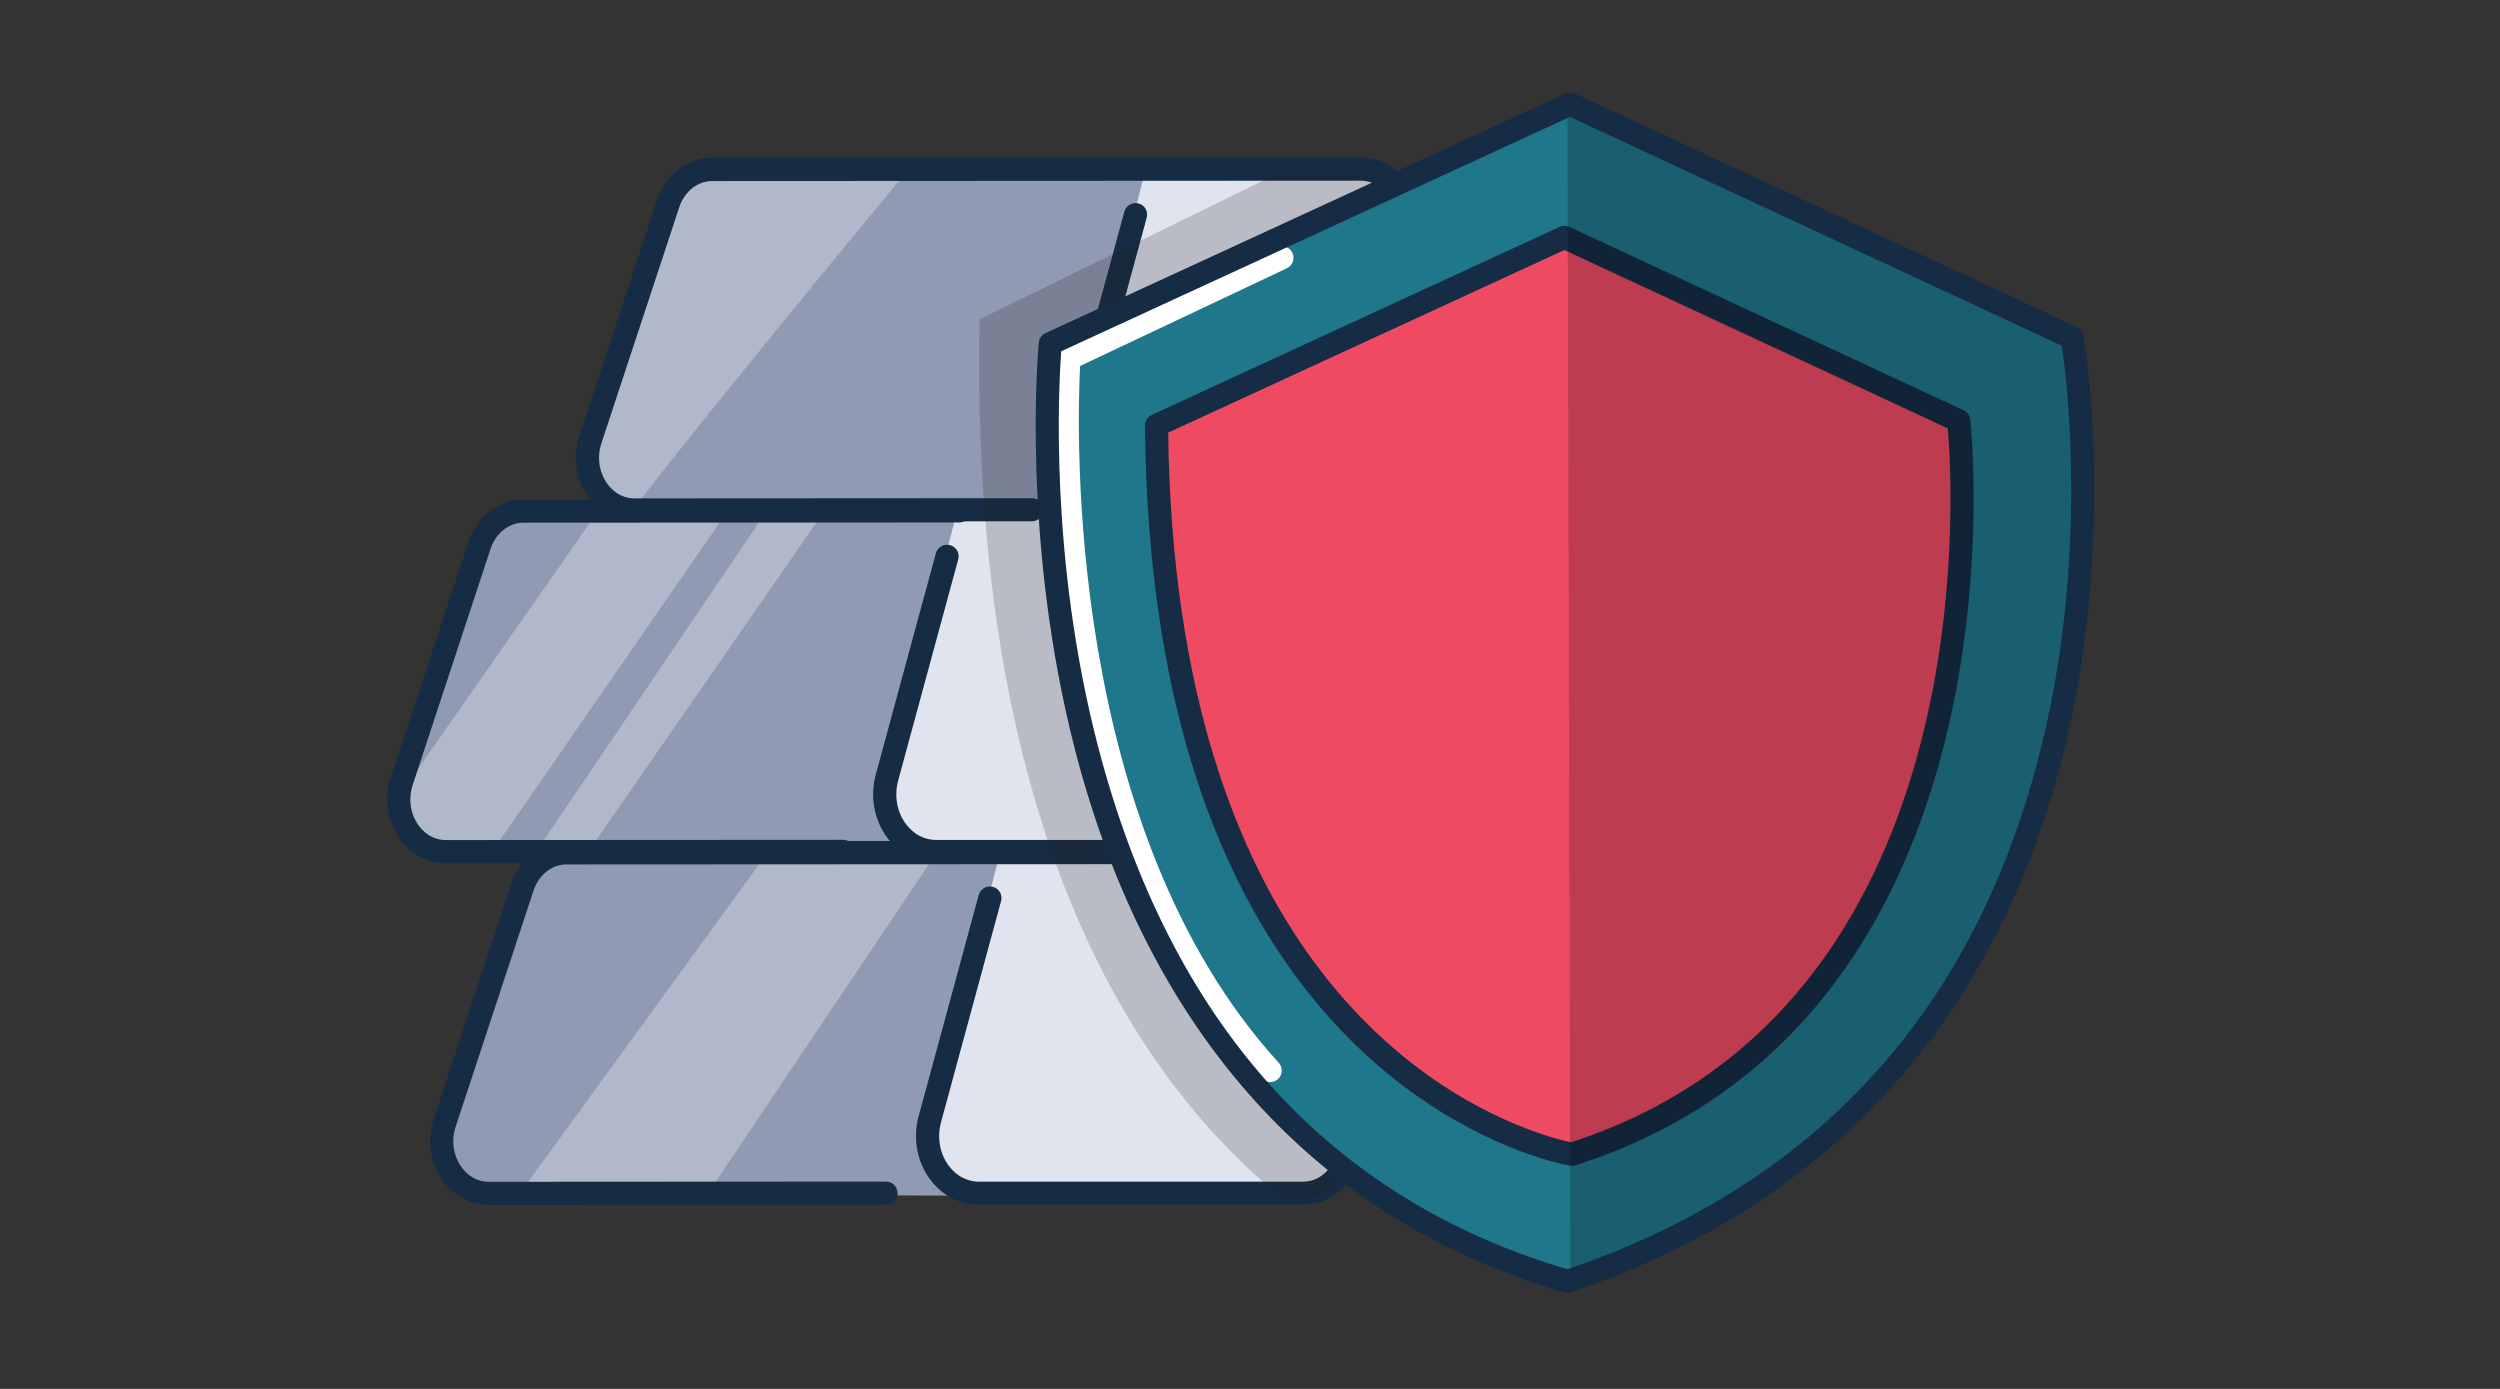
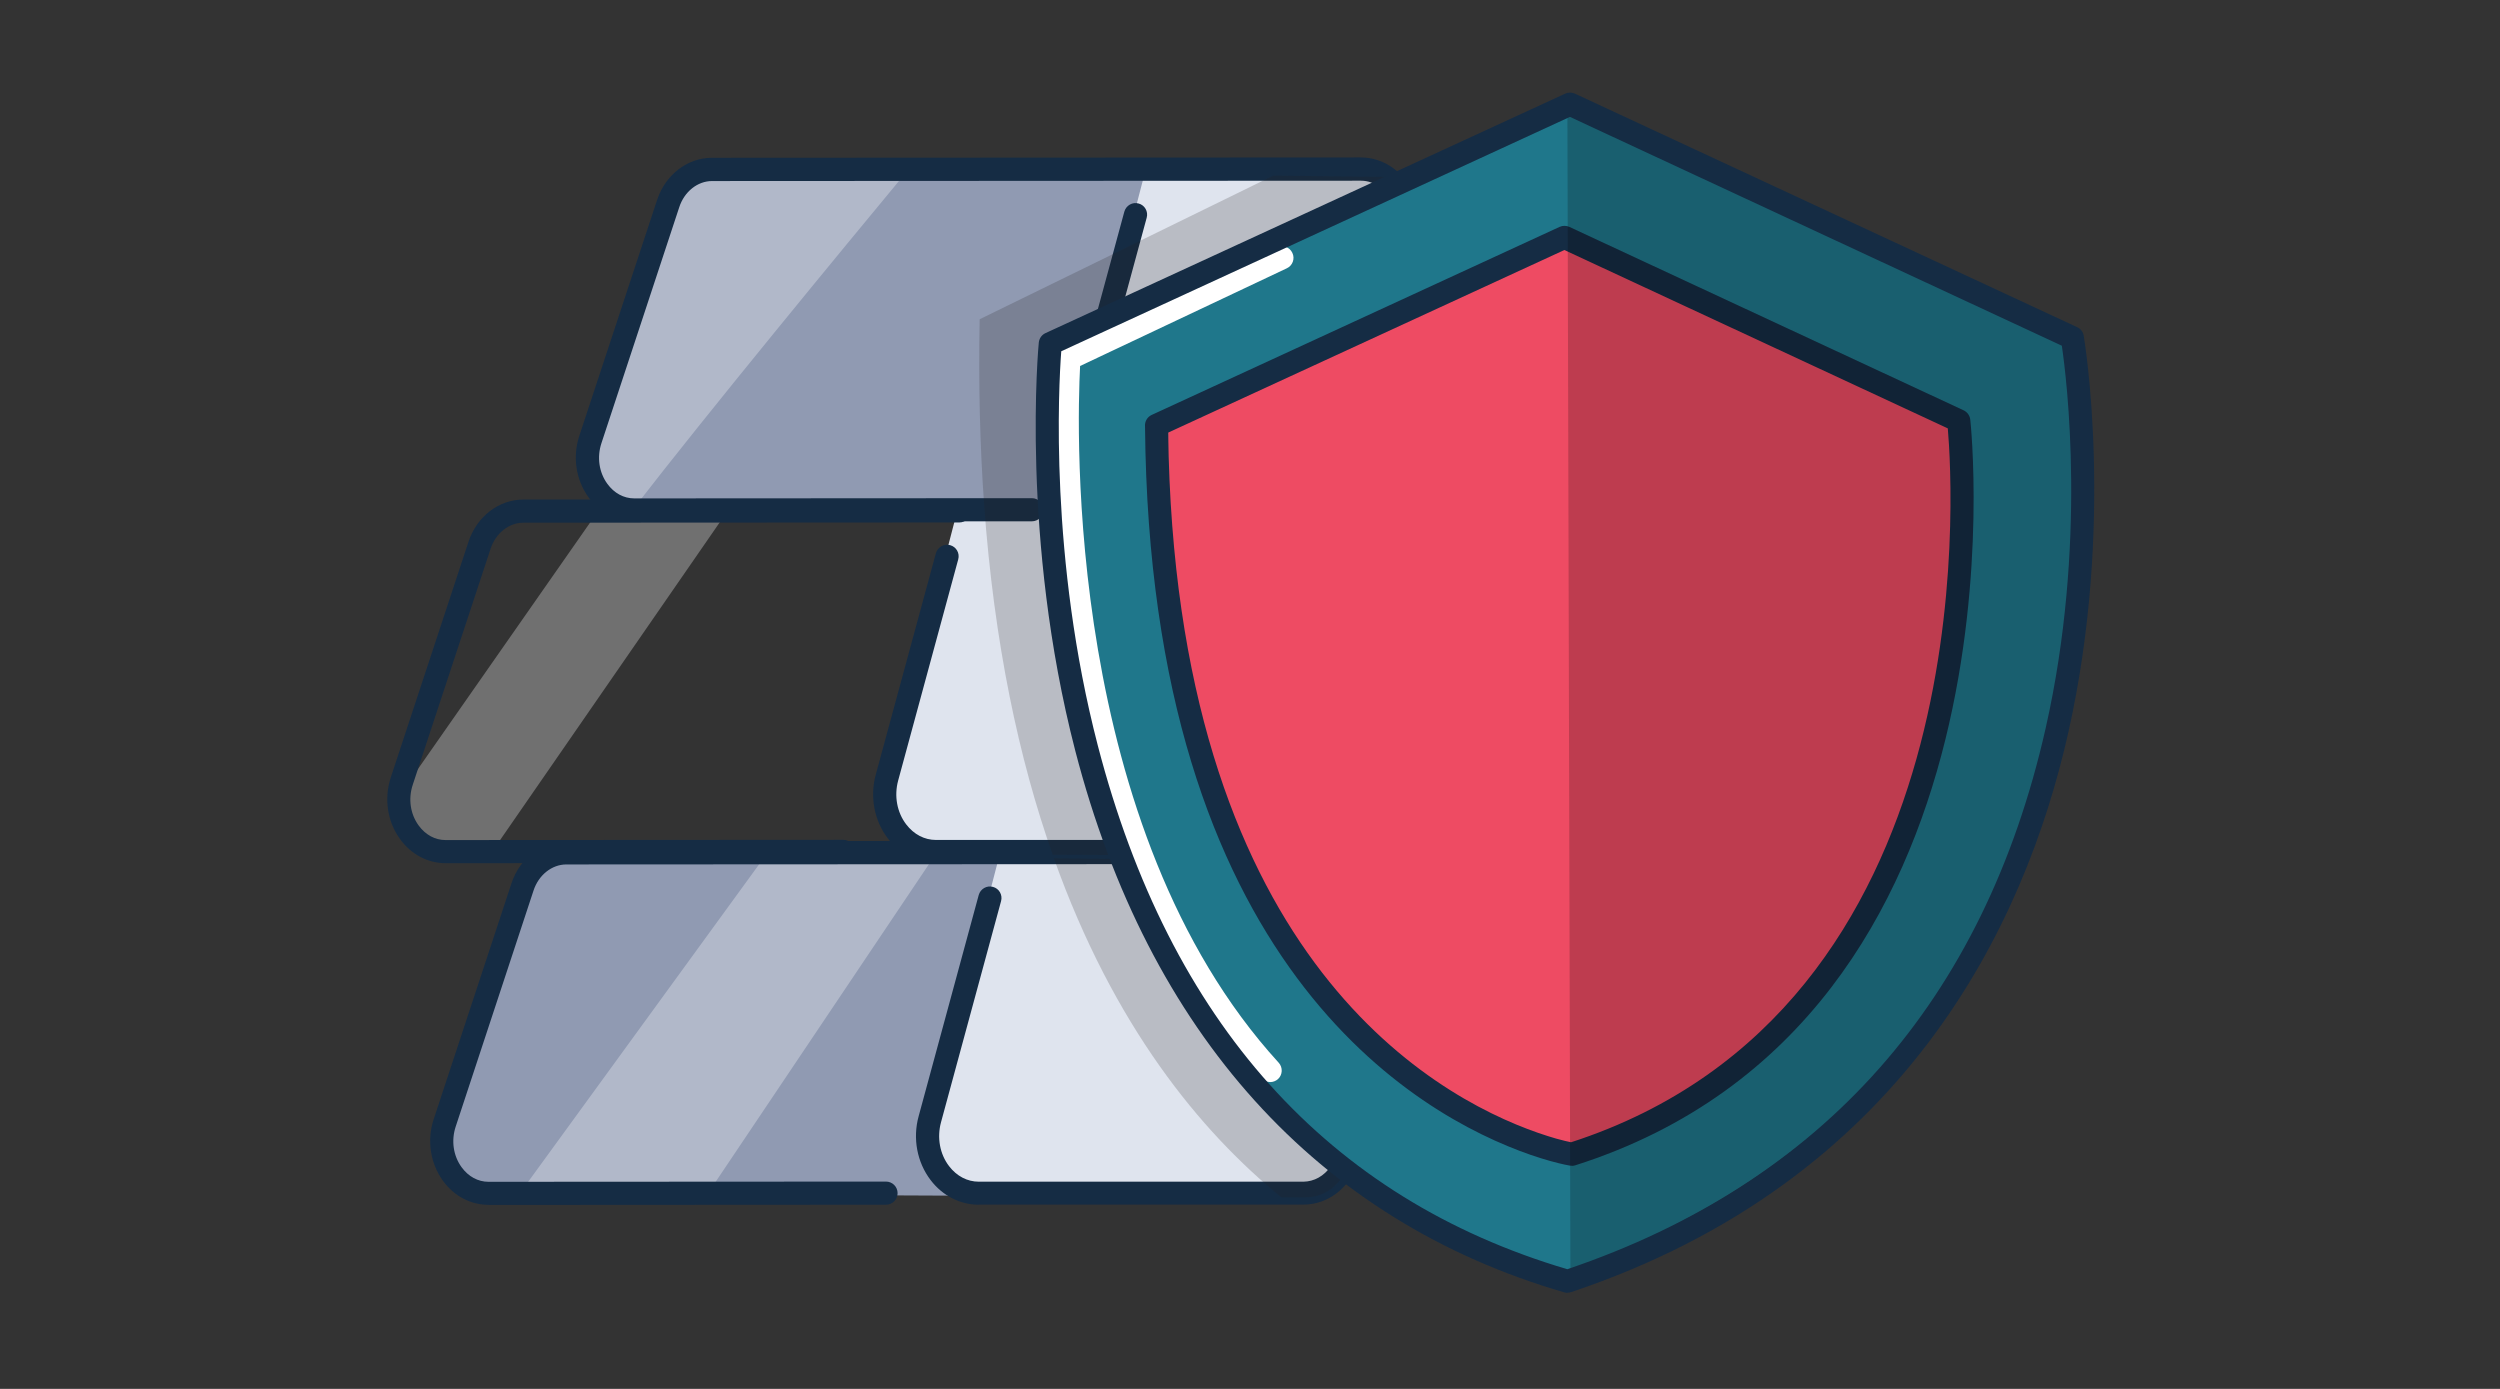
<svg xmlns="http://www.w3.org/2000/svg" width="216" height="120" viewBox="0 0 216 120" fill="none">
  <rect x="0" y="0" width="216" height="120" fill="#333333" stroke="none" />
  <g clip-path="url(#clip0_2434_79323)">
-     <path d="M109.139 73.929L74.999 73.769L38.218 73.609C35.358 73.599 33.389 70.369 34.438 67.379L42.578 44.129L82.599 44.579L103.409 44.809L112.729 67.739C113.899 70.649 111.999 73.929 109.149 73.929H109.139Z" fill="#909AB2" />
    <g opacity="0.3">
      <path d="M34.472 68.789L51.432 44.509L62.642 44.469L42.172 74.079L37.712 73.849C35.182 73.719 33.532 71.139 34.462 68.789H34.472Z" fill="white" />
    </g>
    <g opacity="0.3">
-       <path d="M65.999 44.512L70.99 44.492L50.739 73.702L46.27 73.652L65.999 44.512Z" fill="white" />
-     </g>
+       </g>
    <path d="M109.142 73.929L90.952 73.849L80.832 73.799C77.912 73.779 75.812 70.639 76.632 67.499L82.882 43.469L85.022 43.529L95.292 43.809L103.092 44.029L103.202 44.299L112.722 67.739C113.892 70.649 111.992 73.929 109.142 73.929Z" fill="#DFE4EE" />
    <path d="M38.51 74.581C36.96 74.581 35.52 73.821 34.56 72.491C33.46 70.981 33.17 68.991 33.76 67.181L40.48 46.801C41.2 44.621 43.1 43.161 45.22 43.161L82.88 43.141C83.43 43.141 83.88 43.591 83.88 44.141C83.88 44.691 83.43 45.141 82.88 45.141L45.22 45.161C43.97 45.161 42.82 46.071 42.38 47.431L35.66 67.811C35.26 69.021 35.45 70.331 36.17 71.321C36.76 72.131 37.59 72.581 38.5 72.581L72.85 72.561C73.4 72.561 73.85 73.011 73.85 73.561C73.85 74.111 73.4 74.561 72.85 74.561L38.51 74.581Z" fill="#152C44" />
    <path d="M80.87 74.562C79.26 74.562 77.74 73.792 76.71 72.442C75.53 70.902 75.14 68.832 75.67 66.912L80.86 47.802C81.01 47.272 81.56 46.952 82.09 47.102C82.62 47.242 82.94 47.792 82.79 48.332L77.6 67.442C77.24 68.772 77.5 70.192 78.3 71.232C78.96 72.092 79.87 72.572 80.87 72.572H108.91C109.84 72.562 110.7 72.082 111.28 71.242C112 70.202 112.16 68.862 111.7 67.642L104.08 47.262C103.89 46.742 104.15 46.172 104.67 45.972C105.19 45.772 105.76 46.042 105.96 46.562L113.58 66.942C114.26 68.772 114.02 70.802 112.93 72.382C111.97 73.762 110.51 74.562 108.92 74.562H80.88V74.572L80.87 74.562Z" fill="#152C44" />
    <path d="M125.422 44.4L91.282 44.24L54.632 44.08H54.502C51.632 44.07 49.662 40.84 50.712 37.85L58.852 14.59L78.352 14.81L98.882 15.05L119.682 15.28L129.002 38.21C130.172 41.12 128.272 44.4 125.422 44.4Z" fill="#909AB2" />
    <path d="M125.421 44.401L103.201 44.301L97.111 44.271C96.451 44.261 95.841 44.101 95.291 43.811C93.391 42.841 92.271 40.411 92.911 37.971L97.221 21.431L98.881 15.051L110.011 15.171L119.681 15.281L129.001 38.211C130.171 41.121 128.271 44.401 125.421 44.401Z" fill="#DFE4EE" />
    <g opacity="0.3">
      <path d="M78.352 14.813C72.712 21.623 61.272 35.493 54.632 44.083H54.502C51.632 44.073 49.662 40.843 50.712 37.853L57.782 17.643C58.422 15.823 60.152 14.603 62.082 14.633L78.352 14.813Z" fill="white" />
    </g>
    <path d="M54.794 45.052C53.244 45.052 51.804 44.292 50.844 42.962C49.754 41.452 49.454 39.462 50.054 37.652L56.774 17.272C57.494 15.092 59.394 13.632 61.514 13.632L117.574 13.602C119.634 13.602 121.464 14.952 122.244 17.032L129.854 37.412C130.534 39.242 130.294 41.272 129.204 42.852C128.244 44.232 126.784 45.032 125.194 45.032H97.154V45.042C95.544 45.042 94.024 44.272 92.994 42.922C91.814 41.382 91.424 39.312 91.954 37.392L97.144 18.282C97.294 17.752 97.844 17.432 98.374 17.582C98.904 17.722 99.224 18.272 99.074 18.812L93.884 37.922C93.524 39.252 93.784 40.672 94.584 41.712C95.244 42.572 96.154 43.052 97.154 43.052H125.194C126.124 43.042 126.984 42.562 127.564 41.722C128.284 40.682 128.444 39.342 127.984 38.122L120.374 17.742C119.894 16.452 118.794 15.612 117.584 15.612L61.524 15.642C60.274 15.642 59.124 16.552 58.684 17.912L51.964 38.292C51.564 39.502 51.754 40.812 52.474 41.802C53.064 42.612 53.894 43.062 54.804 43.062L89.154 43.042C89.704 43.042 90.154 43.492 90.154 44.042C90.154 44.592 89.704 45.042 89.154 45.042L54.814 45.062L54.794 45.052Z" fill="#152C44" />
    <g opacity="0.3">
      <path d="M45.152 102.771L64.382 73.851L80.842 73.801L60.932 103.451L45.152 102.771Z" fill="white" />
    </g>
    <path d="M112.842 103.448L78.702 103.288L41.922 103.128C39.062 103.118 37.092 99.888 38.142 96.898L46.282 73.648L86.302 74.098L107.112 74.328L116.432 97.258C117.602 100.168 115.702 103.448 112.852 103.448H112.842Z" fill="#909AB2" />
    <g opacity="0.3">
      <path d="M45.152 102.767L66.192 73.847L80.842 73.797L60.932 103.447L45.152 102.767Z" fill="white" />
    </g>
-     <path d="M112.841 103.448H110.701L84.531 103.318C81.611 103.308 79.511 100.158 80.331 97.028L86.301 74.098L91.051 74.148L107.101 74.328L116.421 97.258C117.591 100.168 115.691 103.448 112.841 103.448Z" fill="#DFE4EE" />
+     <path d="M112.841 103.448L84.531 103.318C81.611 103.308 79.511 100.158 80.331 97.028L86.301 74.098L91.051 74.148L107.101 74.328L116.421 97.258C117.591 100.168 115.691 103.448 112.841 103.448Z" fill="#DFE4EE" />
    <path d="M42.212 104.098C40.662 104.098 39.222 103.338 38.262 102.008C37.172 100.498 36.872 98.508 37.472 96.698L44.192 76.318C44.912 74.138 46.812 72.678 48.932 72.678L104.992 72.648C107.052 72.648 108.882 73.998 109.662 76.078L117.272 96.458C117.952 98.288 117.712 100.318 116.622 101.898C115.662 103.278 114.202 104.078 112.612 104.078H84.572V104.088C82.962 104.088 81.442 103.318 80.412 101.968C79.232 100.428 78.842 98.358 79.372 96.438L84.562 77.328C84.712 76.798 85.262 76.478 85.792 76.628C86.322 76.768 86.642 77.318 86.492 77.858L81.302 96.968C80.942 98.298 81.202 99.718 82.002 100.758C82.662 101.618 83.572 102.098 84.572 102.098H112.612C113.542 102.088 114.402 101.608 114.982 100.768C115.702 99.728 115.862 98.388 115.402 97.168L107.792 76.788C107.312 75.498 106.212 74.658 104.992 74.658L48.932 74.688C47.682 74.688 46.532 75.598 46.092 76.958L39.372 97.338C38.972 98.548 39.162 99.858 39.882 100.848C40.472 101.658 41.302 102.108 42.212 102.108L76.552 102.088C77.102 102.088 77.552 102.538 77.552 103.088C77.552 103.638 77.102 104.088 76.552 104.088L42.212 104.108V104.098Z" fill="#152C44" />
    <g opacity="0.2">
      <path d="M116.421 97.258C117.591 100.168 115.691 103.448 112.841 103.448H110.701C103.721 97.768 96.221 88.658 91.051 74.148L107.101 74.328L116.421 97.258Z" fill="#231F20" />
    </g>
    <g opacity="0.2">
      <path d="M125.422 44.402L103.202 44.302L112.722 67.742C113.892 70.652 111.992 73.932 109.142 73.932L90.952 73.852C88.042 65.602 85.892 55.612 85.022 43.532C84.672 38.582 84.532 33.272 84.642 27.582L97.222 21.432L110.012 15.172L119.682 15.282L129.002 38.212C130.172 41.122 128.272 44.402 125.422 44.402Z" fill="#231F20" />
    </g>
    <path d="M135.684 109.718C135.504 109.798 135.334 109.848 135.144 109.918C135.144 109.918 89.224 103.368 90.744 29.688L135.424 9.088L135.634 8.988L179.044 29.168C179.044 29.168 190.074 90.338 135.684 109.708V109.718Z" fill="#1F778B" />
    <path d="M100.952 36.752L136.202 20.512L169.232 36.362C169.232 36.362 174.902 85.092 135.802 99.732C135.802 99.732 99.762 94.582 100.942 36.742L100.952 36.752Z" fill="#EE4B63" />
    <path d="M135.81 100.722C135.76 100.722 135.7 100.722 135.65 100.712C135.62 100.712 134.99 100.602 133.91 100.302C133.45 100.172 132.89 100.002 132.25 99.782C122.37 96.352 99.35 83.352 98.93 36.862C98.89 36.442 99.11 36.032 99.5 35.852L134.75 19.602C135.02 19.482 135.32 19.482 135.59 19.602L169.66 35.452C169.97 35.602 170.19 35.902 170.23 36.242C170.29 36.762 175.8 88.032 136.11 100.682C136.01 100.712 135.91 100.732 135.81 100.732V100.722ZM100.93 37.382C101.51 82.152 123.46 94.602 132.9 97.882C133.49 98.082 134.01 98.252 134.44 98.372C135.05 98.542 135.49 98.642 135.74 98.692C171.45 87.102 168.76 42.492 168.29 37.012L135.16 21.602L100.92 37.382H100.93Z" fill="#152C44" />
    <g opacity="0.2">
      <path d="M135.682 109.72L135.422 9.1L135.632 9L179.042 29.18C179.042 29.18 190.072 90.35 135.682 109.72Z" fill="black" />
    </g>
    <path d="M109.741 93.491C109.471 93.491 109.201 93.381 109.001 93.161C88.811 71.031 91.251 32.531 91.361 30.901C91.391 30.541 91.601 30.221 91.931 30.061L110.331 21.371C110.831 21.131 111.431 21.351 111.661 21.851C111.901 22.351 111.681 22.951 111.181 23.181L93.321 31.621C93.041 36.991 92.001 71.571 110.481 91.821C110.851 92.231 110.821 92.861 110.421 93.231C110.231 93.401 109.991 93.491 109.751 93.491H109.741Z" fill="white" />
    <path d="M135.432 111.7C135.342 111.7 135.242 111.69 135.152 111.66C113.842 105.47 99.232 89.28 92.902 64.86C88.152 46.51 89.732 29.76 89.752 29.59C89.792 29.24 90.002 28.93 90.332 28.78L135.232 8.09C135.502 7.97 135.802 7.97 136.072 8.09L179.472 28.27C179.772 28.41 179.982 28.68 180.032 29C180.062 29.16 182.772 45.21 178.702 63.29C174.932 80.05 164.412 102.04 135.742 111.64C135.642 111.67 135.532 111.69 135.422 111.69L135.432 111.7ZM91.692 30.36C91.462 33.4 90.662 48.28 94.852 64.42C101.062 88.31 114.702 103.53 135.412 109.66C157.522 102.16 171.432 86.43 176.742 62.93C180.342 47.02 178.562 32.71 178.142 29.87L135.642 10.1L91.692 30.35V30.36Z" fill="#152C44" />
  </g>
  <defs>
    <clipPath id="clip0_2434_79323">
      <rect width="147.48" height="103.7" fill="white" transform="translate(33.461 8)" />
    </clipPath>
  </defs>
</svg>